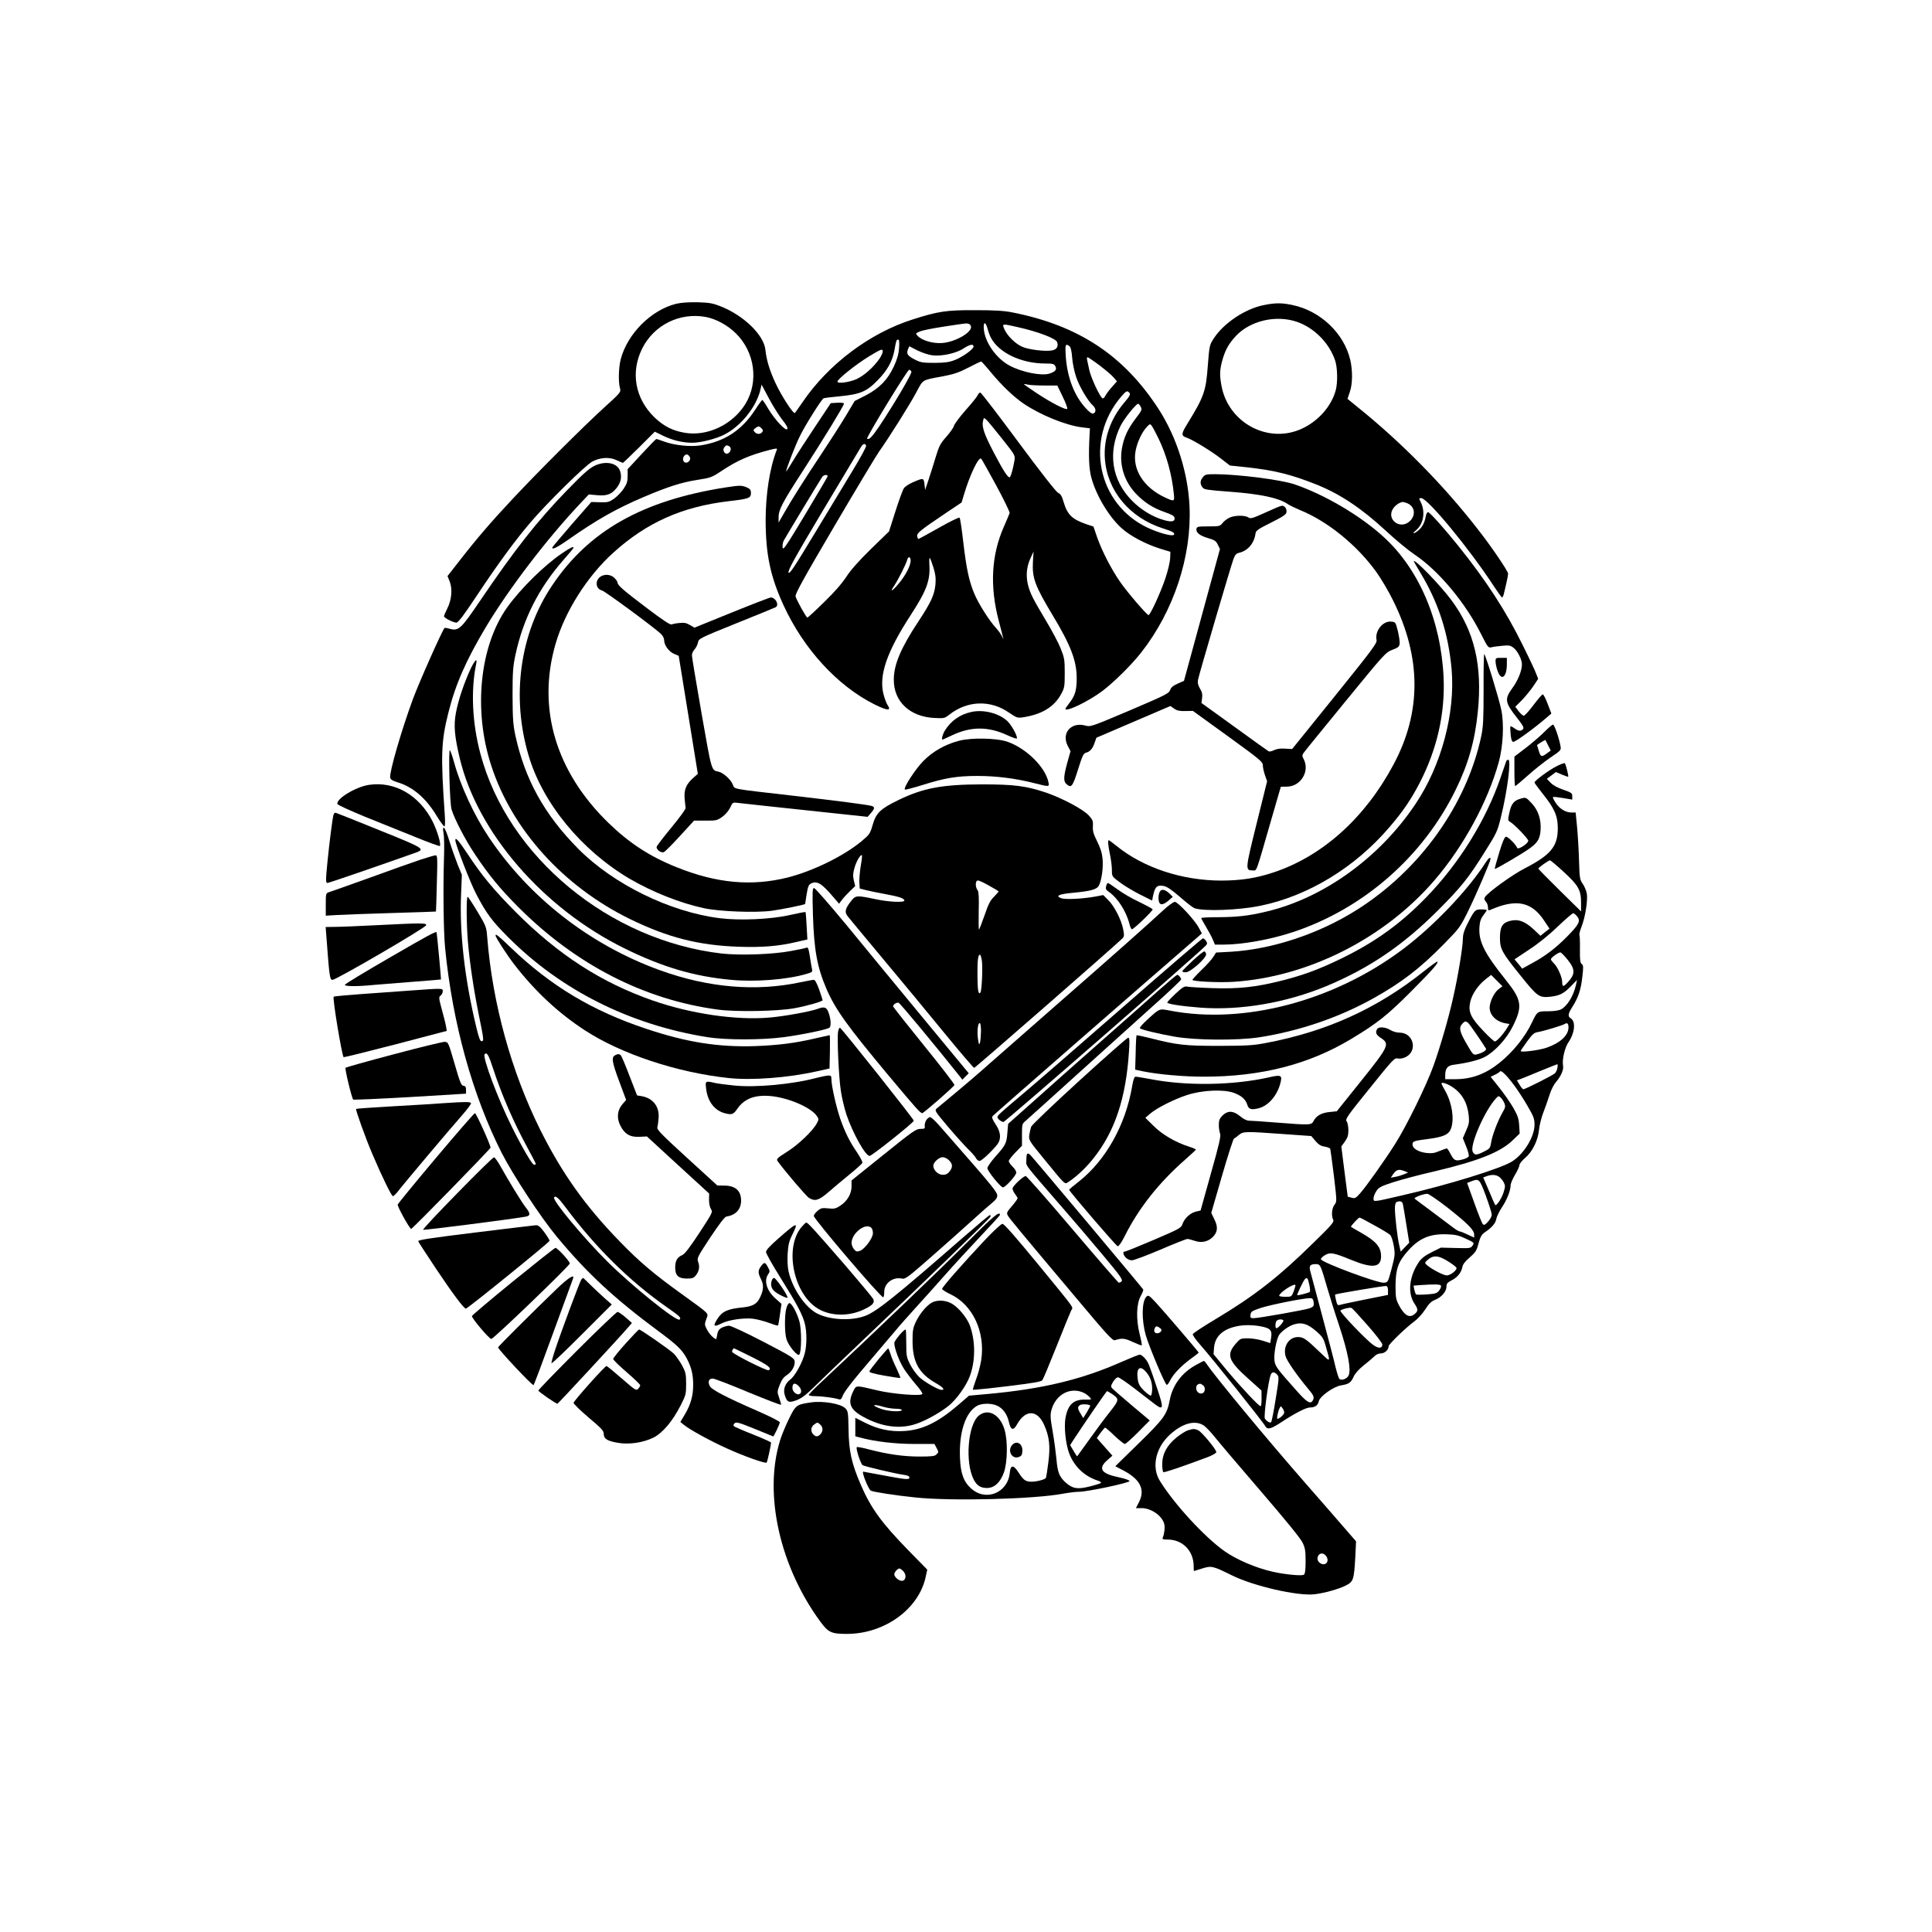
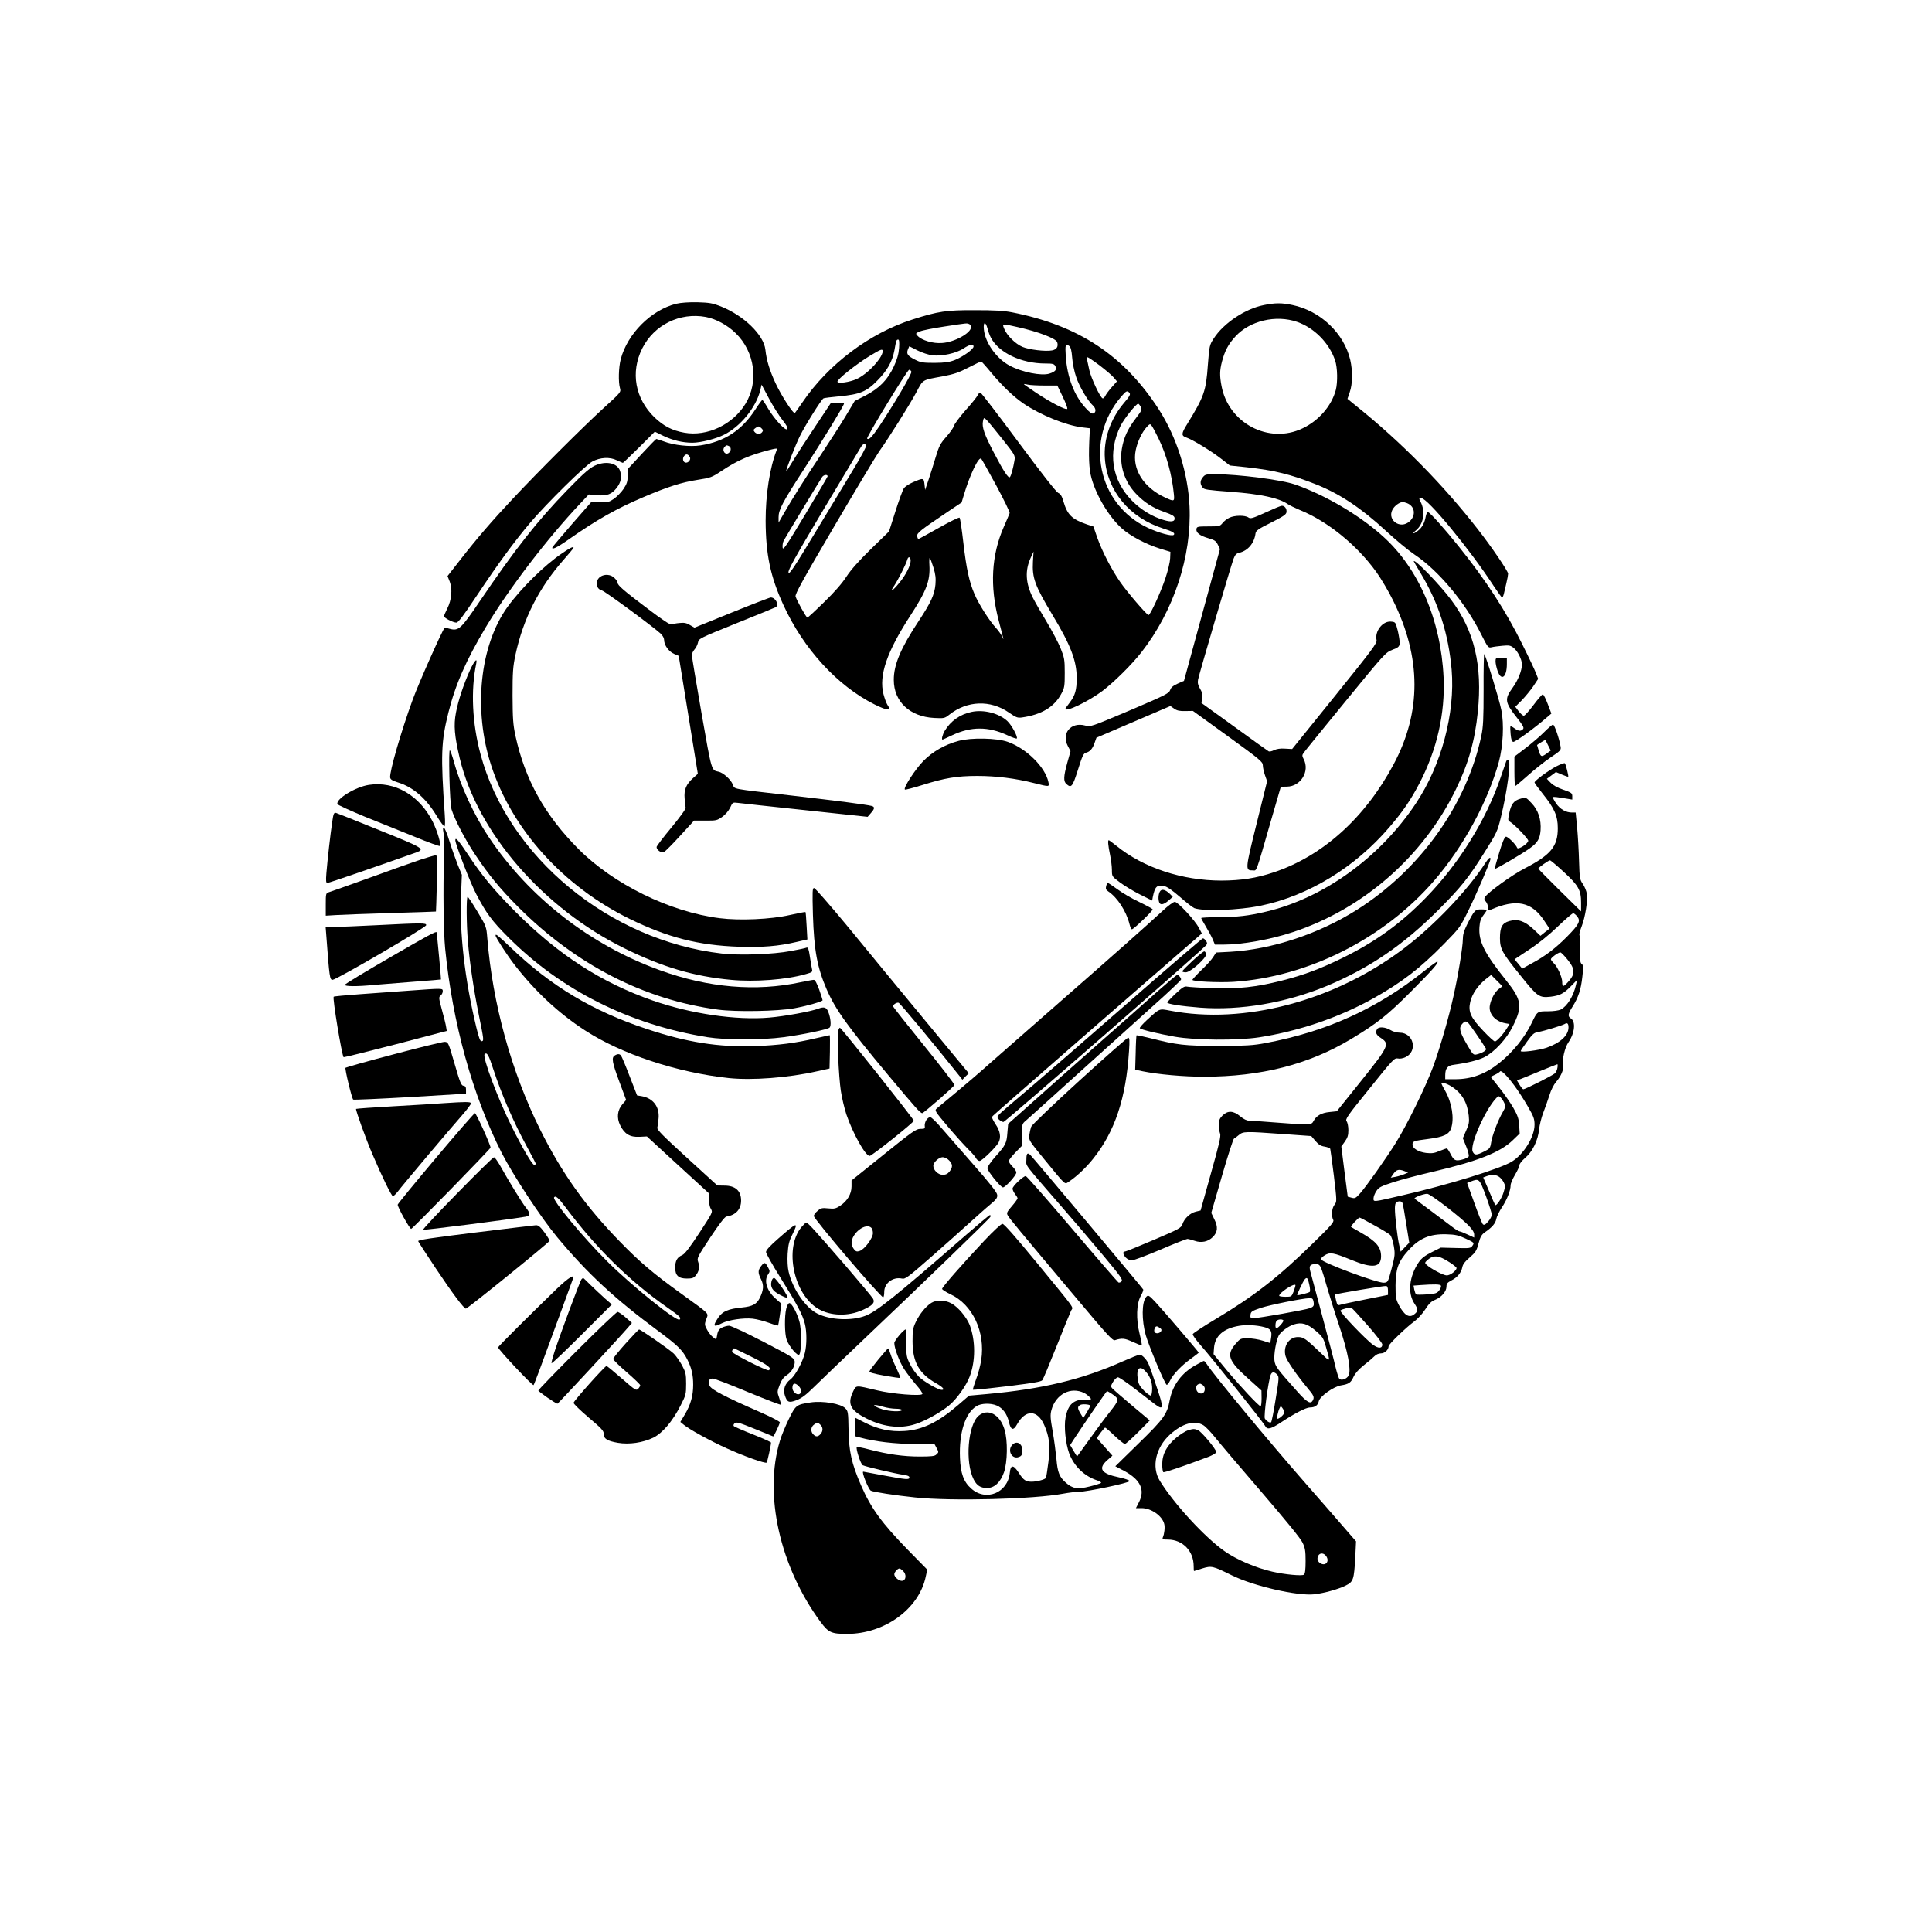
<svg xmlns="http://www.w3.org/2000/svg" version="1.0" width="100mm" height="100mm" viewBox="0 0 1024 1536" preserveAspectRatio="xMidYMid meet">
  <g transform="translate(0,1536) scale(0.1,-0.1)" fill="#000000" stroke="none">
    <path d="M2816 12945 c-200 -50 -388 -239 -441 -441 -17 -65 -20 -182 -6 -230 9 -31 7 -34 -132 -160 -160 -146 -525 -510 -721 -720 -161 -171 -286 -316 -418 -486 l-100 -128 18 -45 c22 -60 15 -144 -20 -213 -14 -28 -26 -56 -26 -61 0 -14 73 -51 99 -51 14 0 58 58 164 218 172 258 296 427 423 577 126 149 439 458 494 486 62 33 138 37 193 10 24 -11 46 -21 49 -21 3 0 61 56 130 124 l124 124 67 -33 c76 -36 154 -55 232 -55 65 0 188 31 252 64 130 65 252 215 287 351 l11 47 59 -111 c32 -60 80 -136 106 -169 33 -41 45 -64 39 -73 -12 -20 -102 78 -153 164 -21 37 -42 67 -45 67 -4 0 -29 -34 -56 -76 -108 -166 -245 -255 -435 -285 -84 -13 -213 1 -294 32 -28 10 -54 19 -58 19 -3 0 -56 -54 -117 -120 l-111 -120 0 -54 c0 -44 -6 -62 -32 -102 -18 -27 -53 -62 -76 -79 -40 -27 -51 -30 -112 -28 l-69 2 -153 -175 c-84 -97 -154 -180 -156 -185 -9 -24 36 -3 127 61 225 158 383 247 597 338 193 82 301 117 429 137 104 16 115 20 190 70 131 87 225 127 388 169 54 13 58 13 52 -2 -56 -144 -88 -353 -88 -562 1 -269 38 -444 141 -669 160 -350 429 -643 724 -791 105 -52 138 -54 103 -3 -8 12 -22 50 -31 84 -38 149 26 337 217 630 125 193 155 272 148 396 -2 33 -1 59 3 57 4 -3 17 -37 29 -76 17 -55 20 -85 16 -135 -8 -82 -35 -141 -133 -290 -142 -214 -199 -348 -198 -469 0 -172 128 -292 321 -302 79 -4 83 -3 120 26 143 113 327 119 474 17 57 -39 68 -44 104 -39 155 22 257 83 313 189 25 46 27 60 27 165 0 106 -3 121 -33 196 -18 45 -69 141 -113 214 -44 73 -93 158 -108 189 -58 115 -63 216 -17 316 l23 50 -5 -81 c-7 -129 16 -191 156 -424 144 -238 192 -364 192 -500 0 -96 -12 -138 -55 -195 -19 -25 -35 -47 -35 -50 0 -30 185 59 295 142 92 70 232 208 310 308 257 329 400 762 382 1159 -12 266 -102 550 -244 771 -277 429 -638 668 -1168 772 -68 13 -140 17 -295 17 -225 1 -292 -9 -495 -74 -340 -108 -670 -356 -875 -658 -29 -42 -56 -81 -60 -85 -11 -13 -107 135 -154 236 -47 101 -72 182 -81 267 -13 117 -171 271 -354 344 -66 26 -91 30 -186 33 -72 1 -130 -3 -169 -12z m235 -105 c81 -15 173 -65 238 -129 152 -148 185 -385 78 -561 -101 -166 -305 -263 -487 -230 -96 17 -163 52 -236 121 -155 150 -193 359 -98 549 94 187 299 288 505 250z m2093 -56 c9 -3 16 -14 16 -25 0 -47 -132 -120 -230 -126 -72 -6 -162 21 -195 57 -17 19 -17 20 19 35 20 9 108 26 194 39 189 29 177 27 196 20z m147 -36 c6 -24 18 -56 26 -71 62 -121 242 -207 433 -207 60 0 71 -3 80 -21 15 -26 1 -44 -46 -59 -62 -21 -220 11 -317 63 -104 55 -195 182 -205 288 -6 62 13 66 29 7z m237 12 c166 -37 308 -91 317 -121 11 -34 -4 -58 -41 -65 -53 -10 -183 6 -235 28 -55 23 -122 89 -144 141 -19 45 -20 45 103 17z m-940 -167 c-4 -50 -15 -89 -41 -145 -49 -107 -116 -175 -225 -232 l-87 -44 -74 -124 c-41 -68 -128 -203 -193 -301 -128 -192 -227 -348 -295 -467 l-43 -75 0 44 c0 58 32 119 195 370 163 252 325 517 325 532 0 6 -21 9 -52 7 l-53 -3 -123 -185 c-68 -102 -148 -225 -178 -275 -29 -49 -54 -87 -54 -83 0 19 75 213 111 284 39 80 168 286 186 297 5 3 61 10 126 16 164 16 215 36 302 125 79 80 119 151 136 241 14 80 16 85 30 85 8 0 10 -20 7 -67z m592 12 c0 -21 -83 -81 -148 -107 -46 -18 -77 -22 -162 -23 -93 0 -111 3 -154 25 -60 30 -71 46 -58 81 l11 26 65 -33 c36 -18 90 -36 120 -39 73 -9 189 16 247 55 49 32 79 38 79 15z m762 3 c11 -9 18 -38 22 -91 3 -43 17 -112 32 -155 25 -75 92 -189 133 -226 25 -23 27 -54 4 -63 -12 -5 -30 8 -62 43 -91 99 -146 243 -158 412 -6 93 -2 104 29 80z m-1510 -100 c-48 -69 -123 -135 -182 -162 -57 -25 -148 -38 -152 -21 -4 18 147 138 253 203 93 56 104 60 107 42 2 -11 -10 -39 -26 -62z m1750 -53 c47 -36 98 -79 112 -96 l26 -31 -41 -46 c-23 -26 -46 -57 -52 -70 -6 -12 -15 -21 -21 -19 -19 6 -91 160 -105 222 -7 33 -15 70 -18 83 -3 12 -1 22 3 22 5 0 48 -29 96 -65z m-860 -60 c87 -104 176 -189 256 -244 135 -91 336 -173 467 -189 l60 -7 -2 -40 c-10 -184 -6 -283 15 -358 40 -142 141 -309 241 -398 67 -60 188 -124 301 -160 l85 -26 -2 -52 c-1 -28 -18 -100 -38 -159 -38 -113 -120 -292 -134 -292 -13 0 -172 185 -228 267 -68 99 -139 236 -179 347 l-31 90 -52 17 c-119 41 -155 76 -186 181 -12 43 -23 61 -43 70 -16 8 -140 166 -317 405 -159 215 -295 392 -301 392 -6 1 -16 -9 -21 -21 -6 -13 -49 -67 -97 -120 -47 -54 -89 -110 -92 -124 -4 -15 -31 -53 -61 -87 -47 -53 -57 -72 -84 -161 -17 -56 -42 -137 -57 -181 l-27 -80 -5 45 c-6 52 -9 52 -94 15 -30 -13 -61 -34 -70 -47 -9 -13 -39 -95 -67 -183 l-51 -160 -144 -140 c-96 -94 -160 -166 -195 -220 -33 -51 -96 -124 -177 -202 -69 -68 -129 -123 -133 -123 -9 0 -83 133 -94 168 -5 18 55 128 306 555 172 293 333 561 358 597 80 112 241 369 295 469 57 107 42 98 211 129 89 17 128 30 205 70 52 27 98 49 101 48 3 0 40 -41 81 -91z m-636 10 c6 -14 -139 -260 -258 -438 -55 -81 -81 -108 -94 -94 -9 8 320 547 334 547 7 0 15 -7 18 -15z m1059 -110 l101 0 42 -87 c24 -49 40 -92 37 -98 -8 -14 -130 49 -247 127 -54 36 -98 67 -98 69 0 2 15 0 33 -4 17 -4 77 -7 132 -7z m675 -59 c9 -12 1 -27 -46 -82 -106 -126 -161 -285 -150 -439 17 -256 196 -471 462 -556 78 -24 99 -38 86 -51 -14 -14 -118 15 -205 55 -403 188 -507 702 -212 1045 40 46 47 49 65 28z m89 -110 c12 -22 9 -29 -39 -92 -65 -85 -96 -153 -111 -243 -21 -129 19 -258 112 -356 66 -69 132 -112 228 -146 57 -20 77 -31 79 -46 5 -30 -24 -36 -87 -17 -88 25 -180 81 -251 153 -162 164 -195 384 -91 596 28 56 123 175 140 175 4 0 13 -11 20 -24z m-1102 -254 c104 -131 105 -133 98 -175 -9 -54 -26 -120 -36 -130 -11 -13 -51 47 -127 193 -77 147 -97 205 -87 252 7 29 7 29 27 11 11 -10 67 -78 125 -151z m1243 3 c65 -134 108 -291 123 -447 5 -56 2 -57 -71 -23 -172 80 -263 226 -233 374 13 67 50 145 87 185 26 28 28 28 41 10 8 -11 32 -55 53 -99z m-3155 79 c12 -12 13 -19 4 -30 -15 -19 -43 -18 -60 2 -11 14 -10 18 6 30 24 18 30 18 50 -2z m831 -137 c3 -8 -44 -94 -104 -193 -59 -98 -197 -327 -307 -508 -164 -272 -200 -325 -206 -308 -6 17 48 115 277 499 157 263 292 488 300 501 16 25 32 29 40 9z m-1092 -3 c20 -8 21 -38 1 -54 -29 -24 -60 21 -33 48 14 14 12 14 32 6z m-310 -87 c13 -21 -15 -53 -38 -44 -19 8 -21 38 -4 55 15 15 28 11 42 -11z m2436 -226 c61 -113 109 -212 107 -220 -3 -9 -24 -59 -47 -111 -98 -223 -112 -470 -40 -744 38 -144 44 -170 29 -131 -7 17 -29 49 -51 73 -53 57 -139 193 -171 270 -42 98 -64 201 -88 407 -12 105 -25 194 -30 199 -4 5 -76 -30 -164 -80 -87 -49 -160 -89 -163 -89 -4 0 -8 10 -10 22 -4 25 23 46 238 191 l115 77 18 60 c46 156 118 308 138 288 5 -5 58 -100 119 -212z m-1340 72 c0 -3 -80 -139 -177 -301 -156 -259 -178 -292 -181 -264 -2 17 2 41 9 54 11 21 270 451 305 505 12 19 44 23 44 6z m660 -671 c0 -38 -40 -116 -91 -177 -54 -66 -80 -80 -40 -22 32 48 94 171 104 207 8 30 27 24 27 -8z" />
    <path d="M7486 12934 c-147 -29 -319 -144 -397 -266 -33 -51 -34 -57 -46 -208 -15 -211 -29 -251 -166 -474 -46 -74 -47 -91 -4 -105 47 -16 191 -103 274 -167 l71 -55 134 -14 c223 -25 349 -56 551 -136 191 -76 360 -189 554 -368 76 -71 179 -156 228 -189 192 -128 405 -383 531 -635 53 -105 56 -109 82 -103 15 4 54 9 87 12 52 5 64 3 89 -17 32 -25 65 -91 66 -130 0 -50 -31 -128 -75 -188 -65 -89 -61 -115 35 -237 48 -61 58 -79 49 -90 -16 -19 -36 -18 -69 6 -15 11 -29 18 -31 15 -3 -2 -2 -30 1 -62 4 -42 9 -59 21 -61 14 -3 166 107 263 191 l40 34 -29 76 c-16 43 -34 77 -40 77 -5 -1 -39 -39 -73 -85 -35 -47 -70 -85 -77 -85 -8 0 -26 16 -41 35 l-27 36 52 52 c28 29 69 79 91 111 l39 59 -16 41 c-8 23 -57 127 -109 231 -130 265 -290 512 -510 785 -112 139 -223 264 -240 268 -7 2 -15 -13 -19 -35 -9 -50 -29 -87 -61 -112 -38 -30 -52 -26 -15 4 60 51 75 149 35 226 -14 27 -13 29 5 29 51 0 385 -405 576 -698 33 -50 63 -92 67 -92 4 0 10 12 14 28 3 15 12 53 20 85 8 32 14 67 14 76 0 20 -134 217 -239 351 -274 353 -609 693 -957 973 l-81 66 18 53 c23 65 24 170 4 257 -50 212 -238 390 -460 436 -84 18 -138 18 -229 -1z m266 -133 c136 -47 255 -167 302 -305 20 -57 22 -175 6 -237 -34 -127 -136 -244 -265 -305 -268 -128 -590 42 -644 340 -15 80 -14 121 4 191 23 86 50 138 107 200 114 125 322 174 490 116z m874 -1441 c61 -24 73 -92 25 -141 -80 -79 -199 17 -130 105 19 24 49 43 71 45 4 1 19 -4 34 -9z" />
    <path d="M2188 11666 c-52 -19 -96 -56 -238 -202 -239 -246 -415 -470 -695 -883 -152 -224 -169 -239 -240 -220 -20 6 -39 9 -41 6 -18 -18 -204 -436 -252 -567 -92 -251 -187 -579 -180 -622 2 -15 18 -25 60 -38 122 -37 224 -125 310 -267 28 -46 56 -83 61 -83 6 0 7 34 3 93 -33 474 -29 582 29 812 56 224 140 415 298 680 184 307 486 702 750 982 l68 72 68 -6 c78 -7 115 8 155 60 33 43 41 86 26 132 -20 59 -98 81 -182 51z" />
    <path d="M7001 11563 c-21 -26 -21 -53 1 -80 12 -15 35 -19 223 -33 238 -18 382 -49 452 -97 16 -11 60 -32 98 -48 221 -90 455 -280 609 -495 37 -52 97 -153 132 -225 225 -453 226 -887 3 -1303 -226 -424 -563 -727 -951 -857 -141 -47 -258 -65 -415 -66 -315 0 -623 102 -838 277 -30 24 -57 44 -60 44 -9 0 -5 -43 10 -115 8 -39 15 -93 15 -122 0 -51 0 -51 63 -98 34 -26 106 -69 159 -96 l98 -49 5 28 c17 83 32 98 87 88 25 -4 64 -31 129 -87 51 -45 102 -84 114 -89 74 -27 354 -17 531 20 378 79 747 304 1019 622 110 128 171 218 241 352 139 268 204 555 191 841 -21 453 -197 864 -481 1120 -184 167 -462 331 -703 414 -109 37 -447 80 -630 81 -76 0 -83 -2 -102 -27z" />
-     <path d="M3210 11485 c-663 -104 -1090 -345 -1382 -782 -255 -380 -324 -881 -186 -1348 111 -379 419 -754 803 -981 182 -106 402 -194 594 -235 123 -26 406 -37 536 -20 75 10 263 48 266 54 0 1 6 36 12 77 10 61 16 76 35 86 48 24 86 0 180 -111 l43 -50 22 30 c12 16 41 48 64 70 l42 40 -11 46 c-8 36 -7 56 6 101 15 53 49 109 59 98 2 -3 -2 -41 -10 -85 -7 -44 -12 -102 -11 -129 l3 -50 50 -13 c28 -7 98 -21 157 -32 109 -20 148 -34 148 -51 0 -17 -129 -11 -233 12 -149 31 -155 31 -194 -20 -46 -60 -50 -85 -21 -120 12 -16 136 -164 273 -329 138 -165 356 -428 485 -586 129 -158 240 -287 245 -287 8 0 1109 961 1178 1029 15 15 16 24 7 71 -14 76 -71 187 -119 234 l-40 40 -63 -12 c-105 -19 -240 -25 -272 -13 -48 19 -17 33 95 43 146 14 191 27 207 60 21 45 34 140 28 208 -4 47 -16 86 -43 140 -30 60 -37 84 -34 122 2 41 -1 50 -33 85 -43 48 -212 138 -341 182 -158 53 -253 65 -510 65 -315 -1 -466 -29 -663 -125 -142 -69 -177 -102 -204 -197 -21 -72 -25 -77 -92 -133 -140 -115 -382 -234 -582 -285 -287 -72 -566 -47 -884 81 -215 86 -376 191 -544 354 -418 407 -567 910 -420 1419 75 261 253 541 461 729 265 239 545 364 913 408 166 19 180 25 180 65 0 26 -6 33 -35 46 -40 16 -52 16 -165 -1z m2093 -3166 c40 -22 74 -43 76 -45 2 -2 -14 -21 -35 -42 -32 -31 -46 -60 -77 -150 -22 -62 -41 -112 -44 -112 -3 0 -3 67 -2 149 3 100 0 153 -8 162 -21 27 -20 79 2 79 9 0 48 -18 88 -41z m-57 -595 c8 -56 0 -236 -11 -254 -16 -25 -24 21 -24 140 -1 116 5 160 20 160 4 0 11 -21 15 -46z m-7 -567 c-1 -34 -4 -73 -8 -87 -7 -21 -9 -15 -16 32 -8 63 0 132 16 123 5 -4 9 -34 8 -68z" />
    <path d="M7500 11285 c-102 -46 -117 -51 -135 -39 -27 19 -110 18 -151 -2 -19 -9 -44 -28 -55 -43 -20 -25 -26 -26 -112 -26 -85 0 -92 -2 -95 -21 -4 -29 27 -53 95 -73 49 -14 61 -22 75 -51 l17 -35 -143 -524 -143 -524 -50 -22 c-37 -17 -53 -30 -60 -51 -9 -27 -38 -41 -321 -162 -310 -131 -312 -132 -355 -120 -113 30 -190 -62 -138 -162 l22 -42 -26 -93 c-30 -110 -31 -146 -7 -168 39 -35 49 -23 92 113 35 112 44 131 65 136 31 8 52 32 68 80 l14 39 294 126 294 126 30 -21 c23 -16 43 -20 89 -19 l60 1 278 -201 c258 -187 278 -204 278 -232 0 -16 8 -52 17 -78 l17 -48 -84 -339 c-91 -367 -91 -370 -29 -370 32 0 20 -35 145 400 l77 265 49 1 c109 1 183 122 133 218 -13 25 -14 32 -1 50 8 12 158 196 333 410 310 379 319 389 373 410 48 18 55 25 58 51 1 17 -6 62 -15 100 -18 69 -18 70 -54 73 -66 6 -130 -76 -115 -146 6 -24 -30 -72 -332 -447 l-339 -420 -56 3 c-37 3 -67 -2 -88 -12 -17 -9 -37 -13 -43 -9 -6 3 -129 91 -272 195 l-262 189 5 39 c4 29 0 49 -17 76 -16 28 -20 46 -15 71 8 43 261 904 282 960 12 32 22 43 44 48 70 16 121 76 131 155 3 21 22 35 123 85 96 48 121 65 123 83 4 27 -14 52 -37 51 -9 0 -68 -25 -131 -54z" />
    <path d="M1908 10961 c-141 -96 -325 -277 -433 -426 -221 -307 -274 -819 -130 -1260 165 -510 573 -961 1100 -1220 305 -149 548 -211 870 -222 185 -6 313 4 457 38 l87 20 -6 107 c-3 59 -7 109 -9 111 -2 2 -59 -9 -126 -24 -149 -34 -397 -45 -555 -25 -396 49 -846 270 -1125 551 -269 271 -424 551 -500 899 -19 90 -22 135 -23 320 0 188 3 229 23 324 62 288 186 532 384 757 43 49 78 91 78 94 0 13 -24 2 -92 -44z" />
    <path d="M8680 10897 c0 -2 26 -46 57 -98 141 -235 219 -479 244 -763 29 -346 -81 -760 -286 -1066 -285 -428 -735 -752 -1190 -858 -138 -33 -227 -43 -377 -44 -76 0 -138 -3 -138 -7 0 -3 16 -33 36 -66 20 -33 45 -79 55 -102 l18 -43 68 0 c151 0 377 41 554 100 561 186 1035 602 1294 1135 99 202 151 386 174 615 38 368 -27 644 -211 890 -89 120 -298 335 -298 307z" />
    <path d="M2213 10775 c-44 -31 -37 -97 12 -109 25 -6 407 -288 468 -344 16 -15 27 -36 27 -51 0 -40 37 -91 78 -109 l38 -16 76 -469 76 -469 -38 -34 c-55 -49 -73 -93 -67 -162 3 -31 6 -64 8 -73 3 -10 -44 -74 -113 -158 -65 -78 -118 -148 -118 -155 0 -24 38 -50 59 -40 10 5 68 63 129 130 l110 120 90 0 c85 -1 93 1 133 29 26 18 51 48 64 74 19 42 21 43 60 38 22 -3 263 -29 536 -58 l497 -53 26 30 c32 36 32 50 4 57 -46 11 -252 38 -633 82 -496 57 -452 49 -469 88 -16 40 -77 95 -114 102 -57 12 -53 0 -134 461 -42 241 -77 450 -77 463 -1 14 9 35 20 47 12 13 24 37 28 55 6 32 9 34 306 154 165 66 306 124 313 128 28 18 -2 77 -40 77 -8 0 -148 -54 -311 -120 l-296 -120 -36 21 c-28 17 -47 20 -83 16 -26 -2 -54 -8 -63 -11 -11 -5 -70 34 -190 125 -191 144 -239 186 -239 206 0 8 -11 25 -25 38 -28 29 -79 33 -112 10z" />
    <path d="M9235 9878 c0 -235 -3 -297 -18 -368 -116 -548 -489 -1069 -992 -1385 -303 -191 -674 -313 -1003 -332 l-114 -6 -23 -36 c-12 -20 -55 -67 -94 -104 -39 -38 -71 -73 -71 -77 0 -13 205 -23 324 -16 594 38 1202 344 1601 808 230 267 424 625 511 940 34 126 43 301 20 413 -17 86 -127 445 -136 445 -3 0 -6 -127 -5 -282z" />
    <path d="M9330 10102 c0 -16 7 -49 16 -75 29 -85 74 -53 74 54 l0 49 -45 0 c-43 0 -45 -1 -45 -28z" />
    <path d="M1177 10033 c-52 -116 -94 -242 -112 -339 -19 -99 -12 -185 30 -362 141 -591 663 -1194 1310 -1512 302 -149 554 -223 847 -250 190 -18 441 1 596 46 49 14 53 17 48 38 -3 13 -11 58 -17 100 -9 61 -15 76 -26 72 -8 -4 -65 -16 -126 -27 -142 -27 -404 -36 -548 -20 -895 103 -1701 769 -1919 1586 -66 246 -78 506 -34 718 11 52 -13 27 -49 -50z" />
    <path d="M5164 9700 c-91 -19 -166 -72 -213 -150 -18 -31 -28 -70 -17 -70 2 0 37 16 77 35 149 70 285 70 435 1 40 -19 76 -31 78 -27 9 14 -41 106 -75 138 -66 62 -188 94 -285 73z" />
    <path d="M9719 9542 c-31 -32 -97 -88 -147 -127 l-92 -70 0 -117 c0 -65 3 -118 6 -118 3 0 48 38 100 84 52 47 133 111 180 143 81 54 86 60 81 88 -10 62 -49 175 -60 174 -7 0 -37 -26 -68 -57z m29 -108 l21 -41 -29 -21 c-44 -33 -51 -31 -66 18 -7 25 -14 46 -14 47 0 2 64 42 66 40 1 -1 11 -20 22 -43z" />
    <path d="M5062 9470 c-109 -29 -206 -84 -281 -160 -63 -64 -161 -214 -147 -227 3 -4 66 13 140 36 178 56 274 72 436 72 149 0 303 -19 452 -57 124 -31 121 -31 113 9 -25 118 -174 266 -323 319 -86 31 -291 35 -390 8z" />
    <path d="M1013 9185 c3 -124 10 -238 17 -260 23 -76 108 -241 188 -360 111 -166 196 -269 342 -416 457 -458 1002 -738 1590 -816 146 -19 472 -13 605 11 102 19 225 54 225 64 0 3 -12 41 -27 84 -19 52 -33 78 -43 78 -9 0 -56 -9 -105 -19 -354 -76 -735 -44 -1120 96 -553 200 -1039 578 -1360 1059 -115 171 -224 407 -275 594 -13 47 -28 90 -33 95 -6 6 -7 -76 -4 -210z" />
    <path d="M9415 9308 c-2 -7 -23 -67 -46 -133 -115 -336 -329 -680 -589 -948 -201 -208 -407 -357 -675 -487 -176 -86 -304 -133 -474 -176 -205 -52 -344 -67 -551 -60 -96 3 -187 9 -201 12 -22 5 -37 -4 -93 -56 -36 -34 -66 -66 -66 -70 0 -12 111 -29 262 -41 320 -24 681 38 1003 171 344 144 612 326 895 610 175 176 235 250 360 450 99 157 105 170 132 280 52 211 84 460 59 460 -6 0 -14 -6 -16 -12z" />
    <path d="M9815 9268 c-63 -32 -175 -115 -175 -129 0 -5 29 -44 63 -87 95 -118 122 -178 122 -277 0 -145 -56 -212 -265 -320 -99 -51 -291 -190 -314 -227 -8 -13 -6 -22 7 -36 9 -10 17 -31 17 -46 0 -23 3 -27 18 -20 207 91 330 66 431 -89 l40 -60 -36 -28 -36 -29 -57 54 c-71 65 -124 82 -191 63 -57 -16 -74 -49 -74 -137 1 -86 17 -115 166 -299 133 -166 146 -175 238 -165 72 9 104 25 162 85 l47 48 -9 -41 c-20 -88 -69 -167 -120 -194 -17 -8 -57 -14 -102 -14 -85 0 -85 0 -128 -90 -54 -114 -150 -234 -259 -321 -110 -88 -220 -129 -352 -129 l-78 0 0 30 c0 56 18 79 69 85 106 14 194 36 242 60 80 41 177 145 226 245 79 159 72 210 -54 367 -173 216 -219 309 -211 423 3 43 11 67 31 93 15 20 27 38 27 41 0 3 -20 6 -44 6 -49 0 -54 -5 -115 -126 -22 -45 -31 -75 -31 -112 0 -59 -38 -293 -76 -459 -35 -160 -102 -391 -158 -548 -57 -157 -210 -470 -303 -618 -83 -131 -229 -337 -280 -395 -34 -38 -41 -42 -68 -34 l-30 8 -26 200 -25 199 28 39 c22 31 28 50 28 91 0 28 -6 60 -14 70 -12 17 3 40 183 262 184 229 197 243 223 238 16 -4 41 0 62 10 100 48 65 195 -47 195 -23 0 -54 9 -73 21 -39 24 -92 28 -105 8 -17 -27 -9 -47 32 -73 69 -46 60 -66 -163 -344 l-190 -237 -57 -6 c-64 -6 -105 -29 -127 -70 -18 -35 -23 -35 -294 -14 -102 8 -199 15 -217 15 -21 0 -45 12 -73 35 -55 46 -99 47 -141 6 -23 -24 -29 -38 -29 -75 0 -25 5 -55 10 -68 8 -18 -6 -82 -73 -318 l-82 -294 -38 -9 c-45 -11 -91 -54 -106 -99 -11 -31 -23 -38 -229 -126 -119 -51 -223 -93 -229 -92 -19 0 -15 -24 7 -48 12 -13 33 -22 49 -22 15 0 117 38 227 85 109 47 206 85 214 85 8 0 34 -7 58 -15 53 -19 107 -7 144 30 39 39 43 80 13 140 l-25 52 85 294 c47 162 90 296 96 297 5 2 23 15 38 28 35 29 47 30 351 8 l225 -16 33 -39 c25 -29 44 -41 74 -45 22 -4 42 -12 44 -18 2 -6 15 -103 29 -215 24 -203 24 -204 5 -229 -22 -27 -27 -91 -10 -121 8 -16 -17 -45 -163 -187 -273 -268 -466 -418 -770 -600 -99 -59 -181 -113 -184 -121 -3 -7 26 -47 64 -90 83 -93 495 -608 512 -641 17 -31 45 -24 131 33 103 68 194 115 224 115 40 0 64 16 71 50 9 39 118 117 178 126 61 10 77 21 98 67 12 27 40 59 81 92 35 27 73 60 85 72 13 14 34 23 52 23 30 0 61 29 61 57 0 16 143 153 204 197 25 18 64 60 86 94 30 47 49 66 80 78 50 20 90 66 90 105 0 23 7 32 39 49 48 24 78 61 87 105 4 23 21 46 59 78 46 40 55 54 70 112 14 52 25 70 49 87 59 40 86 72 92 107 4 20 24 61 44 91 40 59 70 135 70 177 0 14 16 51 35 83 19 32 35 66 35 77 0 10 20 35 44 56 59 49 104 140 112 227 4 36 19 97 34 135 15 39 37 101 49 139 12 40 34 83 52 104 38 43 62 98 56 128 -9 49 13 145 43 188 50 73 59 164 19 189 -26 16 -24 36 12 92 47 74 68 137 79 238 9 79 9 93 -5 103 -12 9 -15 32 -14 117 1 57 -1 109 -4 114 -3 5 5 36 18 69 28 72 49 203 41 258 -4 23 -18 58 -32 78 -24 34 -26 46 -30 180 -2 79 -9 198 -15 266 l-12 122 -29 0 c-49 0 -94 26 -127 73 -17 25 -28 48 -24 50 5 3 41 -1 81 -8 l72 -12 0 27 c0 24 -7 29 -70 51 -45 15 -82 35 -101 55 l-31 32 36 27 36 27 47 -20 c27 -11 49 -19 51 -17 4 4 -19 99 -27 107 -3 3 -33 -7 -66 -24z m56 -839 c118 -108 139 -146 139 -245 l0 -70 -170 167 c-93 92 -170 170 -170 173 0 8 81 66 93 66 5 0 54 -41 108 -91z m108 -355 c29 -36 15 -63 -77 -157 -92 -94 -180 -161 -284 -216 l-76 -42 -30 37 -31 37 117 78 c71 46 161 119 227 183 61 58 115 105 122 105 6 1 21 -11 32 -25z m-76 -344 c62 -77 62 -115 -1 -182 -33 -36 -42 -35 -42 5 0 39 -39 125 -69 151 -11 11 -21 24 -21 30 1 12 58 54 75 54 6 1 31 -25 58 -58z m-546 -232 c-32 -23 -62 -78 -72 -130 -12 -66 40 -127 121 -143 l35 -6 -18 -30 c-28 -47 -83 -109 -98 -109 -7 0 -49 38 -93 85 -100 105 -121 151 -103 230 14 62 63 134 125 182 l41 32 45 -45 45 -45 -28 -21z m-245 -270 c12 -10 109 -151 142 -205 7 -13 -29 -35 -75 -46 -25 -6 -30 -1 -79 84 -56 97 -63 128 -35 159 21 23 26 24 47 8z m798 -36 c0 -64 -66 -124 -175 -162 -59 -20 -205 -39 -205 -26 0 3 23 38 51 76 43 59 55 70 87 75 47 8 192 52 212 64 20 13 30 4 30 -27z m-88 -321 c-2 -17 -12 -37 -21 -45 -19 -17 -235 -126 -250 -126 -5 0 -18 16 -30 36 l-21 35 28 10 c15 6 86 34 157 64 72 29 133 54 136 54 3 1 4 -12 1 -28z m-343 -141 c27 -36 74 -108 105 -162 49 -84 56 -103 56 -150 0 -95 -84 -233 -180 -293 -90 -56 -510 -186 -870 -268 -236 -55 -230 -54 -230 -25 0 14 10 40 23 59 19 30 36 38 137 71 63 20 205 58 315 83 357 84 533 154 632 250 l55 53 -4 64 c-3 53 -11 78 -47 141 -24 42 -75 114 -112 161 l-68 85 35 17 c19 9 37 21 40 26 8 13 56 -34 113 -112z m-497 -9 c80 -51 124 -126 135 -231 5 -51 2 -68 -21 -119 l-26 -60 26 -64 c15 -36 24 -72 21 -80 -3 -8 -26 -20 -52 -26 -55 -14 -66 -8 -96 51 -11 21 -23 38 -27 38 -3 0 -30 -10 -58 -21 -42 -18 -62 -20 -107 -15 -61 8 -107 36 -107 66 0 27 9 30 126 45 123 16 164 36 181 85 26 77 7 201 -47 297 -17 29 -30 55 -30 58 0 14 41 2 82 -24z m418 -131 c10 -25 9 -34 -13 -72 -37 -63 -84 -186 -92 -241 -7 -45 -11 -50 -56 -72 -61 -31 -77 -31 -91 0 -23 52 96 326 185 422 19 21 22 22 38 7 9 -8 22 -28 29 -44z m-793 -541 l28 -11 -30 -13 c-17 -7 -48 -17 -70 -21 l-38 -7 22 32 c24 33 43 38 88 20z m751 -45 c12 -8 29 -28 37 -44 13 -25 13 -34 -1 -79 -14 -47 -57 -112 -67 -101 -2 3 -25 53 -49 112 l-46 107 27 10 c39 14 74 13 99 -5z m-105 -151 c26 -71 47 -138 47 -150 0 -13 -13 -37 -29 -55 -23 -26 -32 -30 -42 -21 -6 6 -37 83 -68 170 l-57 158 30 12 c66 25 67 24 119 -114z m-306 -93 c159 -125 213 -179 213 -215 l0 -24 -52 24 c-29 14 -58 25 -64 25 -7 0 -36 18 -65 41 -30 23 -106 80 -169 127 -63 47 -119 88 -123 92 -10 8 66 38 99 39 11 1 80 -46 161 -109z m-354 28 c3 -13 16 -87 28 -165 l23 -143 -34 -35 -34 -36 -12 53 c-15 64 -34 230 -34 292 0 26 5 46 13 49 27 12 45 6 50 -15z m-228 -169 c61 -33 118 -68 127 -77 10 -10 22 -47 29 -87 11 -65 10 -77 -17 -180 -29 -109 -29 -110 -61 -113 -49 -5 -492 160 -501 186 -2 6 11 21 30 32 42 26 68 22 212 -37 168 -69 236 -61 236 29 0 74 -40 120 -160 188 -41 23 -77 44 -79 46 -5 5 59 74 68 74 4 0 56 -27 116 -61z m729 -107 c67 -31 68 -33 53 -55 -14 -21 -20 -22 -133 -19 l-119 3 -72 -36 c-54 -27 -81 -48 -102 -78 -78 -114 -92 -248 -35 -332 30 -45 30 -59 -2 -84 -40 -32 -79 -9 -123 74 -23 45 -26 60 -26 155 1 132 21 189 101 278 88 98 171 133 304 129 71 -2 97 -8 154 -35z m-126 -190 c28 -18 52 -38 52 -43 0 -21 -50 -59 -78 -59 -27 0 -130 55 -162 86 -12 12 -12 16 0 28 53 52 94 50 188 -12z m-1024 -46 c8 -19 29 -86 46 -148 18 -62 61 -201 97 -308 70 -211 96 -349 75 -395 -12 -27 -57 -44 -74 -27 -5 5 -19 48 -30 93 -10 46 -58 228 -105 404 -47 176 -90 337 -96 359 -11 43 -2 56 45 56 22 0 31 -7 42 -34z m-95 -128 c7 -28 8 -55 4 -59 -8 -8 -95 -30 -100 -26 -3 4 46 109 59 124 18 22 26 15 37 -39z m-123 -53 c-18 -45 -18 -45 -67 -45 -27 0 -49 4 -49 8 0 24 115 100 129 86 2 -2 -4 -24 -13 -49z m1170 44 c3 -6 -2 -23 -13 -37 -18 -24 -29 -28 -99 -33 -43 -3 -82 -3 -86 0 -4 4 -10 21 -14 38 l-6 32 53 4 c115 8 158 7 165 -4z m-421 -39 l0 -35 -180 -36 c-99 -20 -190 -39 -201 -43 -19 -6 -23 -1 -32 36 -6 23 -9 44 -7 46 6 6 387 70 405 68 10 -1 15 -13 15 -36z m-592 -87 c6 -34 2 -42 -31 -54 -33 -13 -406 -79 -445 -79 -25 0 -28 3 -25 28 3 24 11 30 83 54 74 24 326 75 386 77 21 1 28 -4 32 -26z m431 -191 c64 -72 116 -141 116 -151 0 -32 -30 -34 -72 -4 -55 38 -271 264 -261 274 13 12 77 27 89 20 6 -3 64 -66 128 -139z m-671 41 c8 -7 -41 -63 -55 -63 -9 0 -11 32 -2 54 6 16 45 22 57 9z m257 -83 c54 -46 62 -59 79 -119 40 -136 41 -134 -36 -60 -120 115 -139 129 -184 129 -72 0 -120 -75 -98 -153 10 -36 91 -153 174 -252 49 -58 56 -73 43 -97 -17 -35 -46 -19 -125 70 -163 183 -175 199 -181 247 -5 49 13 154 34 196 14 29 77 76 120 89 62 20 109 6 174 -50z m-409 29 c51 -13 63 -30 55 -83 l-7 -44 -60 19 c-34 11 -87 19 -119 19 -57 0 -59 -1 -99 -47 -72 -85 -54 -133 100 -271 l108 -97 1 -62 c0 -35 -3 -63 -8 -63 -14 0 -158 154 -267 284 l-107 130 4 52 c8 93 75 152 198 173 58 10 140 6 201 -10z m103 -378 c16 -17 15 -29 -12 -194 -15 -97 -32 -180 -36 -184 -8 -9 -36 7 -50 29 -10 16 26 292 46 346 9 27 29 28 52 3z m56 -302 c0 -14 -38 -49 -54 -49 -8 0 5 61 17 84 9 19 10 19 23 1 8 -10 14 -26 14 -36z" />
    <path d="M373 9120 c-106 -16 -265 -113 -250 -153 3 -7 101 -52 218 -100 118 -47 299 -120 402 -162 104 -43 191 -74 194 -71 12 12 -20 119 -57 194 -106 210 -302 323 -507 292z" />
    <path d="M9525 9009 c-49 -14 -71 -42 -85 -110 -13 -59 -12 -63 6 -73 33 -19 144 -134 144 -150 0 -23 -82 -75 -88 -57 -9 26 -75 92 -90 89 -10 -2 -29 -46 -53 -127 -21 -69 -37 -127 -35 -129 5 -5 226 125 280 165 60 43 79 75 84 142 6 86 -19 161 -72 216 -45 48 -45 48 -91 34z" />
    <path d="M81 8823 c-14 -93 -37 -297 -46 -405 -5 -63 -3 -78 8 -78 11 0 420 141 707 243 72 26 56 36 -290 175 -181 74 -338 136 -348 139 -17 4 -21 -4 -31 -74z" />
    <path d="M966 8739 c5 -24 7 -111 4 -194 -8 -254 -4 -594 9 -725 59 -595 217 -1166 449 -1625 91 -178 312 -515 441 -670 243 -292 456 -489 811 -752 146 -108 187 -148 224 -221 34 -67 47 -122 47 -202 0 -87 -20 -157 -66 -235 l-36 -60 28 -23 c46 -38 214 -130 341 -187 136 -62 308 -123 317 -113 6 6 35 139 35 159 0 4 -64 33 -142 64 -79 31 -147 61 -153 66 -6 6 -4 14 5 23 13 13 34 7 160 -44 80 -33 146 -60 147 -60 6 0 53 100 53 112 0 7 -76 46 -168 86 -265 116 -375 173 -390 204 -16 34 -6 58 24 58 14 0 142 -49 284 -109 143 -59 260 -104 260 -99 0 6 -7 31 -16 57 -16 44 -15 49 5 101 15 39 31 61 56 77 41 27 67 74 63 111 -3 24 -28 40 -248 154 -138 72 -257 127 -273 128 -15 0 -41 -7 -57 -15 -27 -14 -34 -27 -42 -78 -3 -18 -5 -18 -31 3 -15 12 -36 39 -47 61 -19 36 -19 41 -5 81 18 51 37 32 -198 202 -221 159 -334 255 -488 414 -275 282 -462 545 -635 892 -229 461 -378 1001 -420 1524 -7 88 -8 91 -78 208 -39 65 -74 118 -78 118 -11 0 -10 -213 2 -355 14 -168 46 -381 85 -575 43 -212 43 -214 25 -218 -12 -2 -22 23 -43 110 -93 386 -135 754 -121 1063 l6 150 -33 80 c-17 44 -47 127 -65 185 -17 57 -37 106 -44 108 -9 3 -10 -6 -4 -39z m394 -1874 c68 -208 164 -429 271 -625 38 -70 69 -130 69 -133 0 -4 -6 -7 -14 -7 -15 0 -91 130 -174 296 -113 225 -239 563 -219 583 18 18 32 -5 67 -114z m576 -1103 c241 -323 513 -591 809 -797 102 -71 112 -82 98 -96 -21 -21 -379 267 -574 461 -193 192 -438 487 -424 510 11 18 35 -3 91 -78z m1484 -1192 c128 -64 158 -88 132 -104 -14 -8 -292 132 -292 147 0 13 9 27 17 27 2 0 66 -32 143 -70z" />
    <path d="M1060 8680 c0 -31 120 -341 166 -428 80 -153 125 -214 253 -342 420 -422 968 -697 1586 -796 144 -23 432 -23 604 0 151 20 348 61 366 76 15 13 10 77 -11 128 -14 34 -33 40 -78 23 -56 -22 -270 -61 -389 -71 -264 -23 -624 30 -926 135 -410 143 -751 363 -1091 704 -175 176 -272 293 -384 464 -71 106 -96 135 -96 107z" />
    <path d="M785 8526 c-55 -18 -237 -83 -405 -144 -168 -60 -315 -113 -327 -116 -22 -7 -23 -13 -23 -97 l0 -89 82 5 c46 3 243 10 438 16 195 6 355 11 356 12 1 1 4 102 7 225 6 205 5 222 -11 222 -9 -1 -62 -16 -117 -34z" />
    <path d="M9251 8502 c-142 -221 -416 -508 -661 -691 -549 -411 -1261 -598 -1847 -486 -89 17 -81 20 -183 -73 -36 -33 -62 -63 -58 -67 11 -11 147 -44 278 -67 167 -29 497 -31 670 -5 316 49 632 156 905 308 226 126 371 237 562 431 131 134 131 134 202 279 66 136 171 382 171 400 0 19 -16 7 -39 -29z" />
    <path d="M6234 8314 c-5 -20 -1 -29 17 -41 74 -50 143 -157 169 -261 6 -24 15 -42 20 -40 22 8 170 151 164 159 -3 5 -51 31 -107 58 -56 26 -133 71 -172 100 -38 28 -73 51 -77 51 -4 0 -11 -12 -14 -26z" />
    <path d="M3903 8088 c9 -285 34 -419 109 -593 71 -163 168 -297 491 -684 220 -263 253 -300 269 -301 11 0 253 211 256 224 1 7 -108 149 -243 315 -135 167 -245 306 -245 311 0 13 28 32 44 28 11 -2 300 -351 488 -587 l19 -25 25 26 26 25 -363 439 c-200 242 -473 573 -607 737 -135 163 -252 297 -260 297 -13 0 -14 -26 -9 -212z" />
    <path d="M6661 8271 c-12 -22 -14 -61 -5 -85 9 -24 35 -19 74 14 l34 30 -24 24 c-36 35 -66 41 -79 17z" />
    <path d="M6688 8123 c-128 -119 -422 -379 -828 -734 -217 -190 -462 -405 -545 -478 -82 -74 -208 -181 -279 -240 -70 -58 -137 -114 -148 -123 -19 -17 -17 -20 88 -145 60 -71 132 -150 160 -178 28 -27 57 -60 63 -72 6 -13 20 -23 29 -23 19 0 132 111 151 147 21 41 13 91 -24 145 -27 42 -32 55 -22 66 8 11 1237 1083 1636 1428 l26 23 -25 47 c-32 60 -166 204 -190 204 -11 0 -52 -30 -92 -67z" />
    <path d="M425 8004 c-137 -7 -283 -13 -323 -13 l-73 -1 6 -77 c24 -323 27 -343 49 -343 31 1 740 414 744 434 4 19 -29 19 -403 0z" />
    <path d="M535 7745 c-192 -111 -351 -207 -353 -214 -5 -14 98 -15 234 -1 55 5 195 16 313 25 118 9 216 17 217 18 2 2 -32 366 -35 375 -4 10 -69 -25 -376 -203z" />
    <path d="M1380 7922 c0 -15 87 -149 148 -229 162 -210 350 -387 563 -525 291 -189 732 -335 1144 -379 184 -19 470 2 700 54 l100 22 3 133 c1 72 1 132 -2 132 -2 0 -51 -11 -108 -24 -164 -39 -300 -56 -488 -63 -289 -9 -540 30 -860 137 -429 142 -761 341 -1079 646 -105 100 -121 113 -121 96z" />
    <path d="M6379 7363 c-338 -295 -699 -609 -804 -697 -186 -157 -205 -174 -205 -188 0 -13 32 -38 48 -38 13 0 1509 1304 1605 1399 16 16 17 21 6 40 -8 11 -19 21 -25 21 -6 0 -287 -241 -625 -537z" />
    <path d="M6922 7722 c-45 -42 -83 -80 -82 -84 0 -5 12 -8 28 -8 37 0 166 116 161 144 -2 11 -8 21 -14 22 -5 2 -47 -31 -93 -74z" />
    <path d="M8754 7633 c-369 -293 -768 -474 -1249 -565 -105 -20 -152 -22 -375 -23 -273 0 -331 7 -548 62 -56 14 -104 24 -106 22 -2 -2 -6 -65 -7 -139 l-4 -134 60 -13 c123 -25 325 -43 486 -43 453 0 833 97 1168 298 211 127 288 188 478 378 173 174 221 229 211 239 -3 3 -54 -34 -114 -82z" />
    <path d="M6648 7483 c-79 -71 -290 -257 -468 -414 -179 -158 -415 -367 -525 -466 l-200 -178 -6 -70 c-6 -84 -14 -100 -96 -191 -34 -39 -63 -80 -63 -91 0 -23 105 -153 124 -153 19 0 106 96 106 118 0 10 -13 31 -30 47 -16 16 -30 36 -30 44 0 8 24 39 53 69 l52 53 0 87 c0 84 1 88 30 112 16 14 199 178 406 366 207 187 478 431 602 543 125 111 227 208 227 214 0 14 -20 37 -31 37 -4 0 -72 -57 -151 -127z" />
    <path d="M690 7484 c-102 -7 -277 -20 -388 -28 -112 -8 -206 -17 -209 -20 -11 -10 65 -467 79 -481 2 -2 188 44 412 102 l408 107 -5 30 c-2 17 -17 78 -33 135 -26 96 -27 104 -11 116 9 7 17 22 17 34 0 25 6 25 -270 5z" />
    <path d="M4104 7163 c-11 -40 4 -365 21 -476 8 -54 28 -138 44 -187 51 -150 151 -330 185 -330 17 0 351 266 351 280 0 13 -577 739 -587 739 -4 1 -11 -11 -14 -26z" />
    <path d="M6022 6769 c-205 -187 -378 -352 -384 -367 -5 -15 -12 -45 -15 -67 -5 -39 -1 -45 122 -195 173 -211 158 -197 192 -175 60 39 139 113 194 183 173 216 261 481 285 855 6 88 4 107 -7 107 -8 -1 -182 -154 -387 -341z" />
    <path d="M570 6978 c-206 -54 -378 -103 -383 -107 -7 -7 49 -240 61 -253 4 -3 207 6 452 20 l445 27 0 30 c0 23 -5 31 -21 33 -17 2 -28 29 -70 175 -50 172 -50 172 -79 174 -17 0 -199 -44 -405 -99z" />
    <path d="M2328 6969 c-28 -16 -22 -54 36 -209 l54 -145 -28 -32 c-42 -48 -49 -110 -19 -170 34 -69 78 -95 153 -91 l59 3 247 -227 248 -227 -1 -49 c0 -30 6 -60 15 -74 16 -24 14 -28 -92 -190 -79 -120 -116 -168 -137 -177 -39 -16 -55 -45 -55 -99 0 -63 26 -87 93 -87 41 0 54 4 70 24 27 33 34 69 20 107 -11 32 -9 36 96 196 72 108 115 164 128 166 74 11 117 57 117 127 0 78 -46 119 -132 119 l-57 1 -241 220 c-194 177 -240 224 -236 240 3 11 8 45 10 75 8 91 -44 159 -134 175 l-37 6 -59 152 c-32 84 -63 158 -69 165 -11 14 -26 15 -49 1z" />
-     <path d="M3929 6790 c-190 -51 -483 -78 -654 -60 -60 6 -128 15 -150 20 -77 18 -79 17 -71 -46 12 -101 66 -172 147 -194 56 -15 69 -11 99 32 54 80 134 113 254 105 142 -9 335 -90 381 -161 15 -22 15 -27 0 -55 -30 -59 -146 -170 -236 -227 -81 -51 -88 -59 -77 -75 53 -74 228 -280 250 -293 48 -29 77 -20 153 45 39 34 114 97 168 141 54 44 101 86 103 93 3 7 -16 43 -41 81 -60 87 -95 158 -134 267 -32 93 -71 264 -71 316 0 27 -3 31 -27 30 -16 -1 -58 -10 -94 -19z" />
-     <path d="M7525 6794 c-283 -63 -655 -69 -940 -13 -55 10 -107 19 -116 19 -11 0 -18 -19 -28 -75 -51 -306 -209 -589 -423 -758 -43 -33 -78 -63 -78 -66 1 -13 373 -446 386 -449 8 -2 29 28 54 77 113 226 272 427 485 614 44 39 81 73 83 77 1 3 -24 14 -55 24 -105 33 -214 96 -282 165 l-65 64 38 33 c52 45 193 116 296 149 121 39 290 46 371 16 61 -23 92 -51 106 -96 11 -35 33 -41 93 -25 74 20 142 98 168 193 19 70 10 75 -93 51z" />
    <path d="M975 6590 c-60 -5 -243 -16 -405 -25 -162 -9 -297 -19 -299 -21 -6 -6 77 -237 129 -358 82 -192 153 -336 164 -336 6 1 23 17 38 36 38 51 411 493 507 602 45 51 79 97 76 102 -7 11 -45 11 -210 0z" />
    <path d="M905 6153 c-165 -196 -301 -362 -303 -370 -4 -15 95 -193 107 -193 10 0 631 636 631 646 0 22 -114 274 -124 274 -6 0 -146 -161 -311 -357z" />
    <path d="M4805 6456 c-9 -13 -15 -35 -13 -48 3 -21 -1 -23 -35 -23 -34 0 -61 -19 -292 -205 l-255 -205 0 -48 c0 -59 -34 -116 -90 -153 -35 -23 -47 -26 -95 -21 -49 5 -59 3 -85 -20 -17 -13 -30 -32 -30 -40 0 -25 538 -655 552 -647 5 3 8 22 8 43 0 69 69 121 140 106 27 -6 45 7 232 171 112 98 250 221 308 274 58 52 131 118 163 144 49 41 58 54 55 77 -2 20 -59 92 -194 246 -105 120 -220 252 -256 293 -35 41 -72 76 -81 78 -8 2 -23 -8 -32 -22z m180 -321 c30 -30 31 -54 4 -89 -15 -19 -30 -26 -54 -26 -37 0 -75 37 -75 72 0 27 45 68 75 68 14 0 37 -11 50 -25z m-617 -537 c7 -7 12 -26 12 -42 0 -39 -65 -127 -104 -141 -24 -8 -31 -6 -47 14 -10 13 -19 34 -19 48 0 79 113 166 158 121z" />
    <path d="M5600 6140 c0 -56 -34 -11 290 -385 86 -99 230 -267 319 -374 142 -170 160 -196 147 -209 -8 -8 -19 -11 -24 -8 -6 4 -172 195 -368 426 -196 231 -362 420 -369 420 -20 0 -105 -80 -105 -100 0 -9 9 -29 20 -43 11 -14 20 -29 20 -34 0 -5 -20 -33 -45 -62 -40 -46 -44 -55 -33 -74 12 -23 90 -117 547 -660 244 -291 287 -338 305 -332 57 18 77 16 142 -14 37 -17 69 -29 71 -27 3 2 -5 44 -17 92 -29 116 -25 239 9 300 13 23 22 46 20 52 -4 10 -868 1039 -897 1069 -24 23 -32 14 -32 -37z" />
    <path d="M1076 5874 c-153 -156 -276 -287 -272 -291 5 -5 680 81 814 104 40 7 41 24 3 72 -30 37 -139 215 -205 334 -21 37 -43 67 -49 66 -7 0 -138 -128 -291 -285z" />
-     <path d="M5109 5463 c-206 -207 -687 -668 -1166 -1116 -40 -38 -73 -73 -73 -78 0 -5 24 -9 53 -9 50 0 150 -13 187 -25 13 -4 20 2 28 24 12 35 78 120 247 317 66 77 145 170 175 206 30 37 100 115 155 176 55 60 161 178 235 262 74 84 204 225 288 314 83 88 152 163 152 167 0 36 -56 -12 -281 -238z" />
    <path d="M5103 5527 c-543 -474 -693 -594 -783 -628 -110 -42 -279 -34 -381 17 -95 47 -198 197 -229 333 -8 32 -11 89 -8 143 5 73 11 100 38 154 51 103 39 100 -109 -30 -69 -60 -101 -95 -101 -110 0 -11 52 -104 116 -206 132 -211 176 -294 193 -365 16 -62 16 -168 0 -231 -17 -72 -77 -182 -115 -211 -43 -32 -60 -81 -44 -127 18 -55 31 -61 93 -38 41 16 74 41 138 104 46 46 221 213 389 373 485 460 1008 966 1014 981 3 8 1 14 -4 14 -5 0 -98 -78 -207 -173z m-1313 -1187 c24 -24 26 -56 4 -64 -22 -8 -54 21 -54 49 0 40 20 45 50 15z" />
    <path d="M3811 5603 c-138 -167 -61 -534 135 -649 97 -57 237 -61 352 -9 78 35 99 57 84 88 -6 12 -106 132 -222 267 -242 279 -297 340 -310 340 -5 0 -22 -17 -39 -37z" />
    <path d="M5267 5498 c-178 -190 -337 -371 -337 -385 0 -6 29 -25 65 -42 178 -83 280 -300 246 -524 -7 -45 -26 -116 -42 -156 -15 -41 -26 -77 -24 -80 3 -2 125 10 273 28 205 25 270 36 279 48 7 9 58 131 114 272 56 141 108 268 115 282 16 32 48 -12 -279 387 -164 199 -254 302 -267 302 -11 0 -69 -54 -143 -132z" />
    <path d="M1217 5561 c-349 -43 -456 -59 -452 -69 2 -7 65 -104 139 -215 137 -205 225 -322 240 -321 15 1 665 528 665 539 1 6 -18 36 -41 68 -33 44 -48 57 -68 56 -14 -1 -231 -27 -483 -58z" />
-     <path d="M1520 5174 c-179 -146 -326 -270 -328 -277 -3 -16 137 -182 154 -182 18 0 624 583 624 600 0 18 -99 125 -114 124 -6 0 -157 -120 -336 -265z" />
    <path d="M3491 5294 c-26 -34 -26 -54 0 -106 23 -46 20 -87 -12 -150 -24 -47 -58 -65 -140 -73 -110 -11 -154 -30 -189 -81 -46 -69 -39 -79 30 -44 52 26 170 44 244 36 34 -4 91 -19 129 -33 37 -14 69 -24 72 -21 3 2 10 42 16 88 l12 84 -46 41 c-71 62 -96 143 -60 194 15 22 15 26 -2 57 -22 41 -28 42 -54 8z" />
    <path d="M1866 5113 c-200 -193 -466 -458 -466 -465 0 -16 274 -308 282 -300 5 5 75 193 157 418 82 225 153 417 156 427 17 42 -34 11 -129 -80z" />
    <path d="M2062 5188 c-11 -14 -162 -418 -211 -567 -17 -52 -29 -96 -26 -99 3 -4 112 100 242 230 l237 237 -55 48 c-29 26 -80 74 -112 105 -32 32 -59 58 -61 58 -2 0 -8 -6 -14 -12z" />
    <path d="M3574 5174 c-12 -46 7 -77 64 -107 29 -16 57 -27 62 -25 14 4 -90 158 -106 158 -8 0 -17 -12 -20 -26z" />
    <path d="M6551 5047 c-34 -42 -35 -183 -2 -302 26 -89 154 -395 167 -395 6 0 18 16 27 35 23 49 91 119 164 172 35 25 63 47 63 49 0 6 -284 338 -344 402 -53 56 -58 59 -75 39z m117 -250 c16 -12 -3 -37 -28 -37 -22 0 -30 19 -18 43 9 17 18 16 46 -6z" />
    <path d="M4845 5002 c-44 -27 -94 -89 -124 -152 -23 -48 -26 -68 -26 -155 1 -166 52 -256 188 -333 54 -31 72 -52 44 -52 -29 0 -143 66 -182 105 -23 23 -55 68 -71 101 -27 54 -29 68 -29 167 0 59 -2 107 -5 107 -16 0 -90 -89 -90 -107 0 -43 41 -151 79 -209 21 -32 64 -88 94 -123 31 -35 54 -68 50 -74 -11 -18 -239 0 -358 29 -177 42 -167 43 -193 -10 -44 -92 -24 -142 81 -200 144 -80 290 -100 418 -57 78 25 198 93 264 147 59 48 138 158 165 232 46 122 46 282 0 406 -25 64 -96 149 -151 176 -48 25 -115 26 -154 2z m-381 -827 c27 -8 71 -15 98 -15 26 0 48 -4 48 -10 0 -16 -101 -12 -156 6 -91 30 -82 47 10 19z" />
    <path d="M3691 4956 c-15 -60 -13 -202 3 -247 18 -52 86 -133 100 -119 19 19 20 201 1 266 -20 70 -61 144 -79 144 -8 0 -19 -20 -25 -44z" />
    <path d="M2027 4622 c-169 -169 -307 -312 -307 -317 0 -9 139 -105 152 -105 5 0 512 547 567 613 l25 29 -50 44 c-27 24 -56 43 -64 44 -8 0 -153 -138 -323 -308z" />
    <path d="M2415 4680 c-55 -61 -100 -117 -100 -124 0 -7 48 -55 108 -106 59 -51 107 -98 107 -103 0 -6 -7 -18 -16 -28 -16 -17 -22 -13 -130 81 -63 55 -118 100 -122 100 -13 0 -262 -279 -262 -293 0 -8 54 -61 120 -117 103 -87 120 -105 120 -130 0 -39 27 -56 113 -71 90 -15 198 1 281 41 74 37 153 130 218 258 41 80 43 89 43 171 0 78 -4 92 -33 147 -19 34 -48 75 -65 92 -33 32 -263 192 -276 192 -4 0 -52 -50 -106 -110z" />
    <path d="M4425 4554 c-38 -46 -71 -90 -73 -97 -2 -8 35 -19 120 -34 67 -12 124 -20 126 -18 2 2 -12 36 -31 77 -20 40 -41 92 -48 116 -7 23 -15 42 -18 42 -3 -1 -37 -39 -76 -86z" />
    <path d="M6360 4534 c-319 -142 -631 -217 -1071 -257 l-145 -13 -87 -75 c-159 -137 -285 -198 -428 -206 -110 -7 -209 14 -312 66 l-77 39 0 -74 0 -73 38 -10 c116 -32 281 -51 433 -51 l158 0 16 -30 c19 -36 19 -35 -1 -54 -12 -13 -39 -16 -133 -16 -126 0 -249 17 -400 56 -51 14 -96 22 -99 19 -10 -10 31 -136 47 -144 21 -11 262 -68 324 -76 31 -4 47 -11 47 -21 0 -20 -23 -18 -205 16 -88 16 -161 30 -162 30 -15 0 40 -138 60 -151 14 -10 197 -38 352 -54 291 -31 947 -14 1178 30 44 8 100 15 126 15 66 0 401 71 401 85 0 7 -37 20 -85 30 -140 29 -167 69 -93 135 l42 37 -62 70 -62 70 30 42 c17 22 33 41 36 41 4 0 38 -29 75 -65 38 -36 75 -65 82 -65 7 0 54 42 105 93 l93 94 -143 120 c-79 67 -150 128 -157 137 -11 13 -9 21 9 51 12 19 29 35 38 35 10 0 71 -42 137 -93 66 -51 137 -105 157 -121 68 -51 71 -33 21 116 -68 204 -73 217 -100 248 -14 17 -32 30 -41 30 -10 0 -73 -26 -142 -56z m191 -81 c32 -35 49 -82 49 -132 0 -27 -4 -53 -10 -56 -5 -3 -29 14 -54 38 -36 37 -45 53 -51 95 -12 86 18 111 66 55z m-491 -168 c14 -7 33 -22 43 -33 18 -19 17 -20 -31 -19 -97 2 -141 -38 -161 -145 -13 -72 1 -206 29 -282 39 -103 120 -182 224 -216 21 -6 34 -16 29 -20 -4 -4 -45 -17 -90 -28 -96 -24 -134 -18 -189 30 -52 46 -66 82 -75 188 -5 52 -18 151 -30 220 -19 106 -20 131 -10 169 34 127 154 189 261 136z m220 -7 c60 -41 60 -46 -17 -144 -39 -49 -112 -147 -163 -219 -51 -71 -94 -131 -96 -133 -1 -2 -14 17 -29 43 l-27 46 28 44 c82 125 260 384 265 385 3 0 21 -10 39 -22z m-917 -92 c48 -19 84 -68 98 -131 15 -67 36 -72 66 -17 67 118 161 115 215 -8 41 -93 49 -166 33 -294 -8 -64 -17 -121 -20 -126 -8 -13 -73 -30 -113 -30 -47 0 -65 12 -102 70 -43 67 -66 67 -72 0 -16 -159 -190 -230 -307 -124 -60 53 -84 120 -89 244 -8 200 42 356 132 411 37 23 112 25 159 5z m744 0 c3 -2 -9 -25 -25 -52 l-30 -48 -21 35 c-26 42 -26 55 -3 69 15 9 69 6 79 -4z" />
    <path d="M5221 4105 c-86 -73 -110 -370 -40 -507 25 -49 55 -68 106 -68 59 0 106 44 135 125 28 81 31 253 4 340 -36 120 -131 171 -205 110z" />
    <path d="M5487 3872 c-40 -44 -2 -115 51 -96 22 7 28 16 30 45 5 60 -45 91 -81 51z" />
    <path d="M6950 4509 c-114 -62 -187 -160 -210 -279 -21 -114 -47 -150 -248 -346 l-185 -181 74 -39 c125 -68 163 -148 116 -243 l-26 -51 45 0 c76 0 164 -61 180 -126 7 -26 1 -79 -11 -106 -6 -16 -1 -18 41 -18 117 -1 204 -91 204 -211 0 -22 1 -39 3 -39 1 0 30 9 64 20 75 23 84 21 236 -54 173 -86 523 -166 657 -151 78 9 193 41 250 70 60 30 65 47 75 225 l6 126 -73 84 c-40 47 -183 211 -318 365 -316 361 -732 863 -798 963 -8 12 -17 22 -21 22 -3 0 -31 -14 -61 -31z m54 -162 c11 -8 17 -23 14 -37 -6 -47 -68 -33 -68 15 0 20 10 31 31 34 3 1 13 -5 23 -12z m3 -318 c18 -11 59 -54 91 -94 31 -39 196 -234 366 -431 196 -228 318 -377 332 -409 20 -41 24 -66 24 -146 0 -68 -4 -100 -13 -108 -15 -12 -152 1 -252 24 -132 30 -287 97 -380 163 -159 112 -402 377 -514 559 -68 110 -33 265 82 369 98 88 195 115 264 73z m978 -1043 c26 -39 -5 -78 -45 -56 -24 13 -32 37 -20 61 14 26 46 24 65 -5z" />
    <path d="M6883 3988 c-18 -6 -58 -31 -90 -57 -75 -61 -113 -131 -113 -212 0 -32 4 -60 9 -63 7 -5 151 44 354 120 37 14 67 32 67 39 0 22 -119 165 -146 175 -30 12 -38 11 -81 -2z" />
    <path d="M3884 4210 c-113 -17 -118 -21 -173 -133 -27 -56 -59 -133 -70 -171 -130 -426 -2 -999 322 -1440 63 -85 87 -96 210 -96 300 0 574 199 627 456 l12 55 -154 157 c-207 213 -293 330 -372 512 -76 175 -98 273 -100 452 -2 127 -4 140 -25 161 -34 37 -180 62 -277 47z m78 -177 c22 -20 23 -51 1 -75 -20 -22 -37 -23 -57 -2 -23 22 -20 60 6 78 28 20 27 20 50 -1z m659 -1164 c27 -27 23 -73 -8 -77 -24 -3 -63 29 -63 52 0 16 26 46 41 46 5 0 18 -9 30 -21z" />
  </g>
</svg>